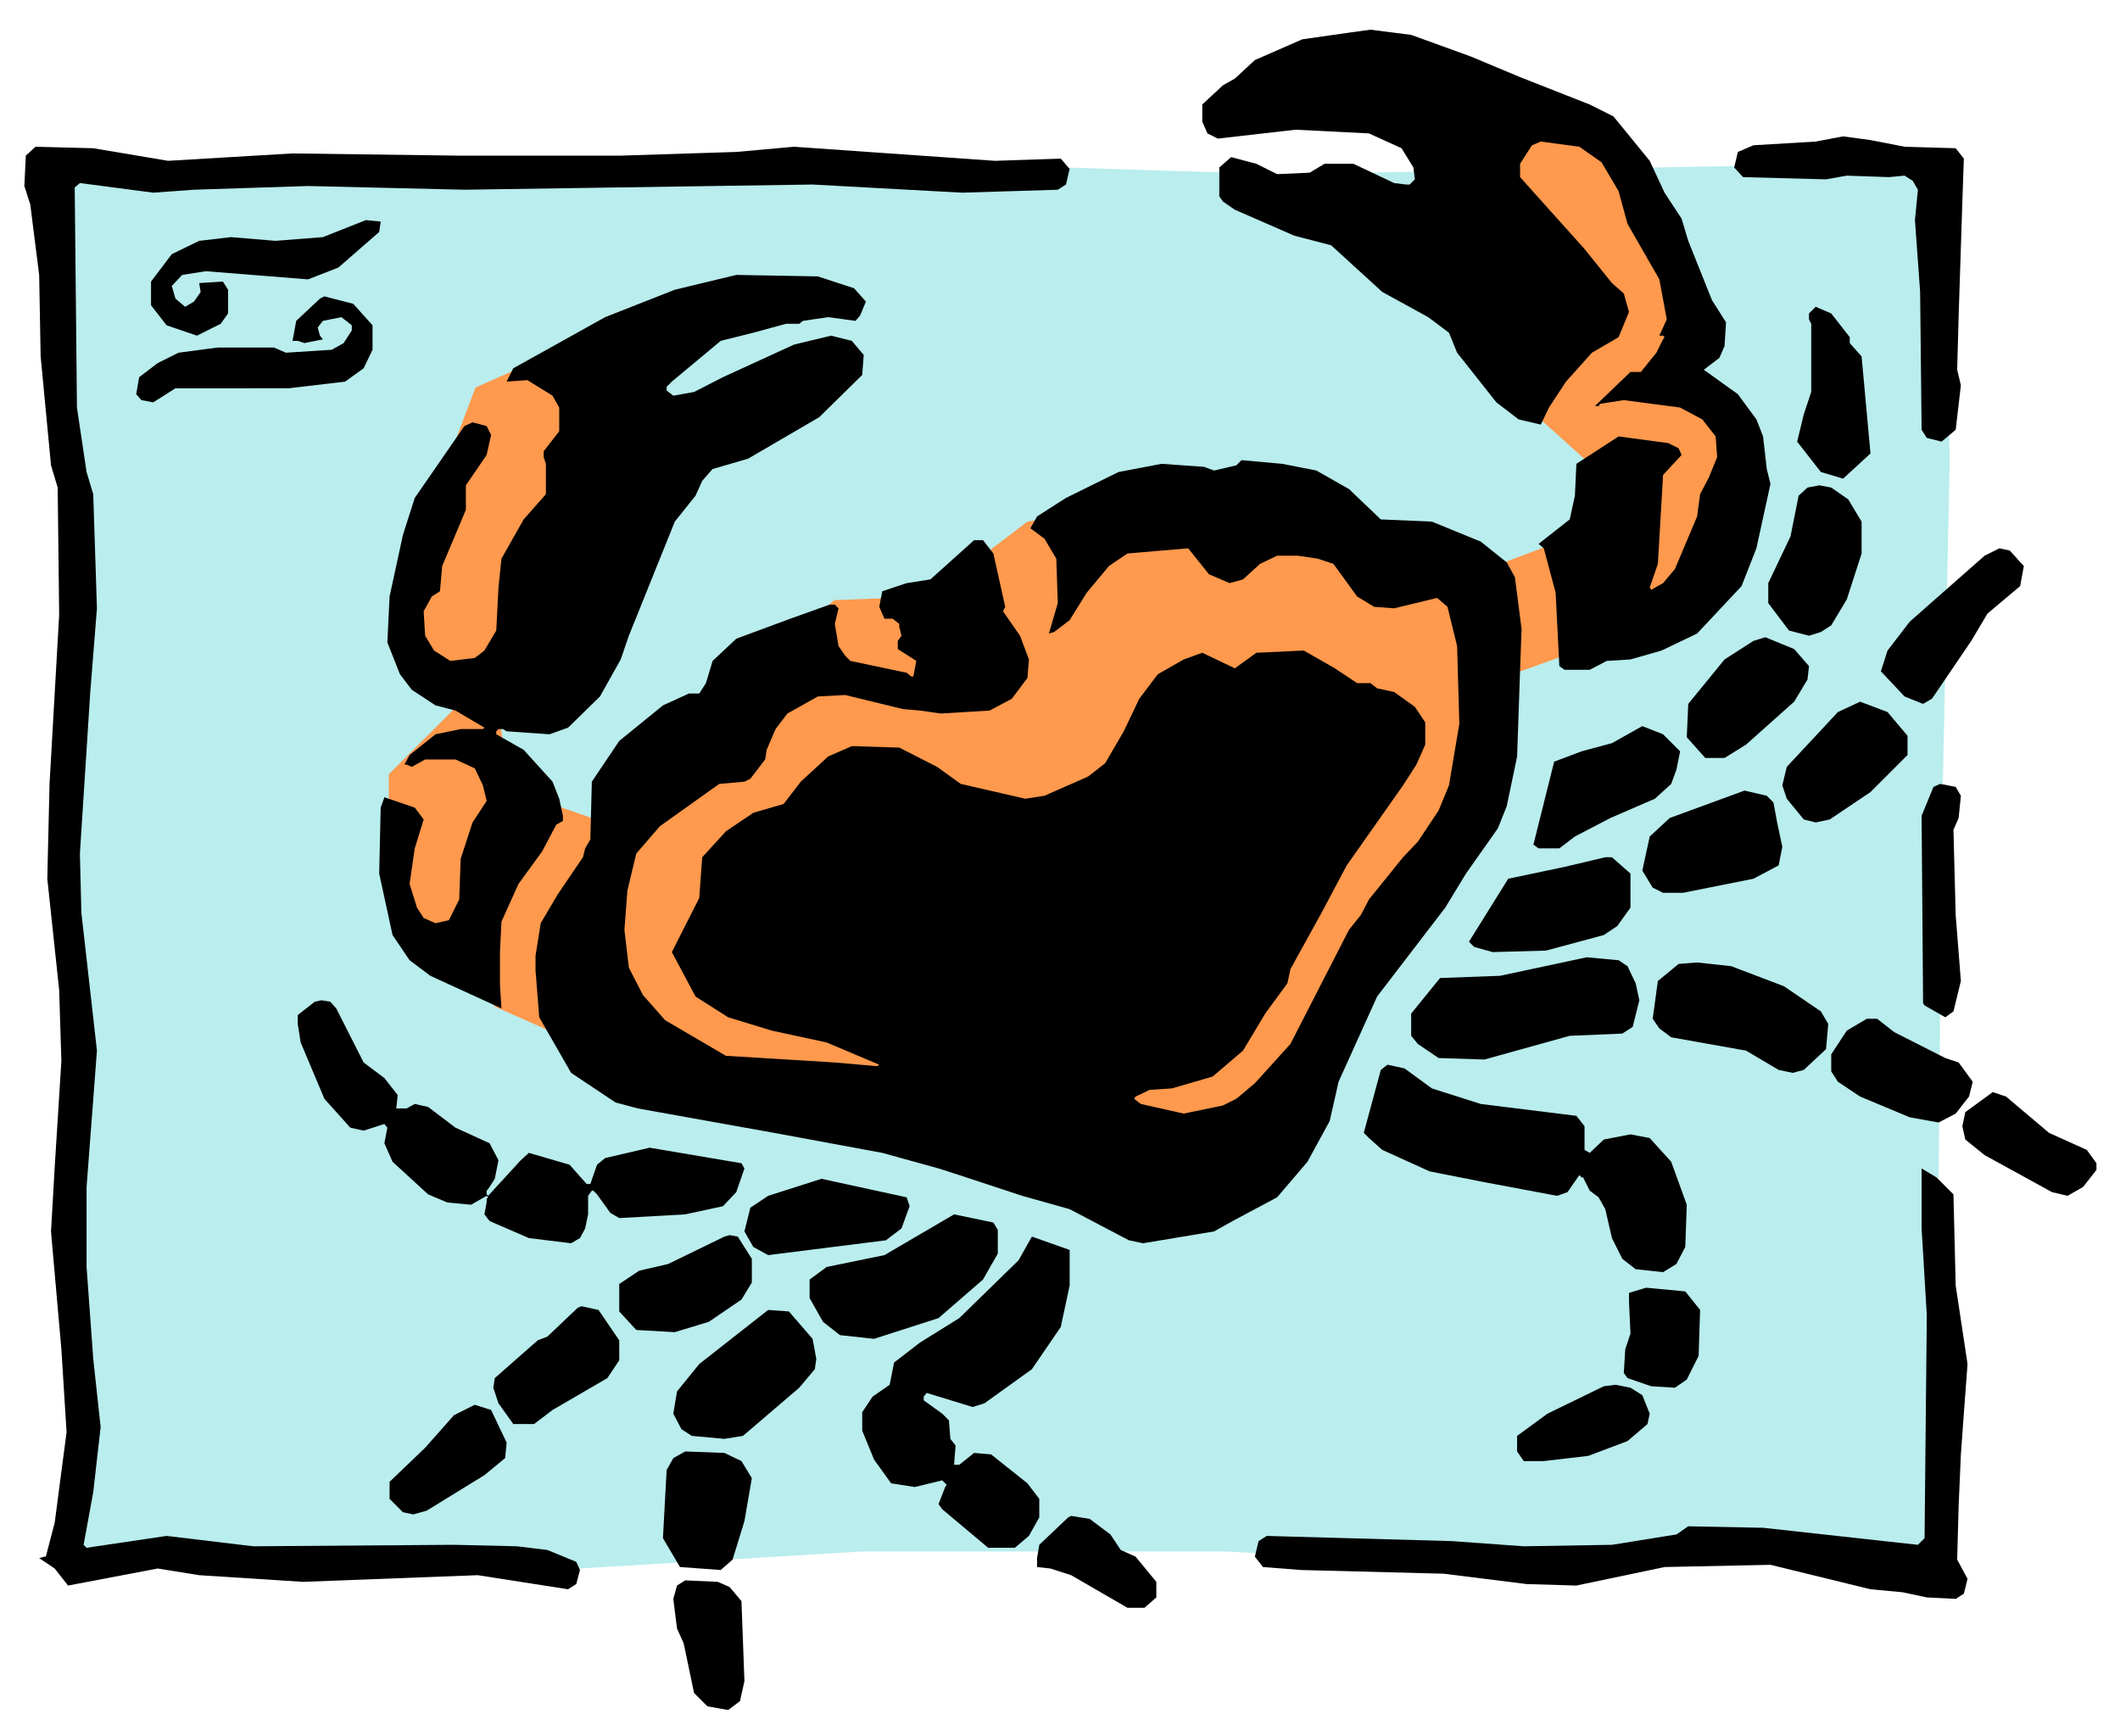
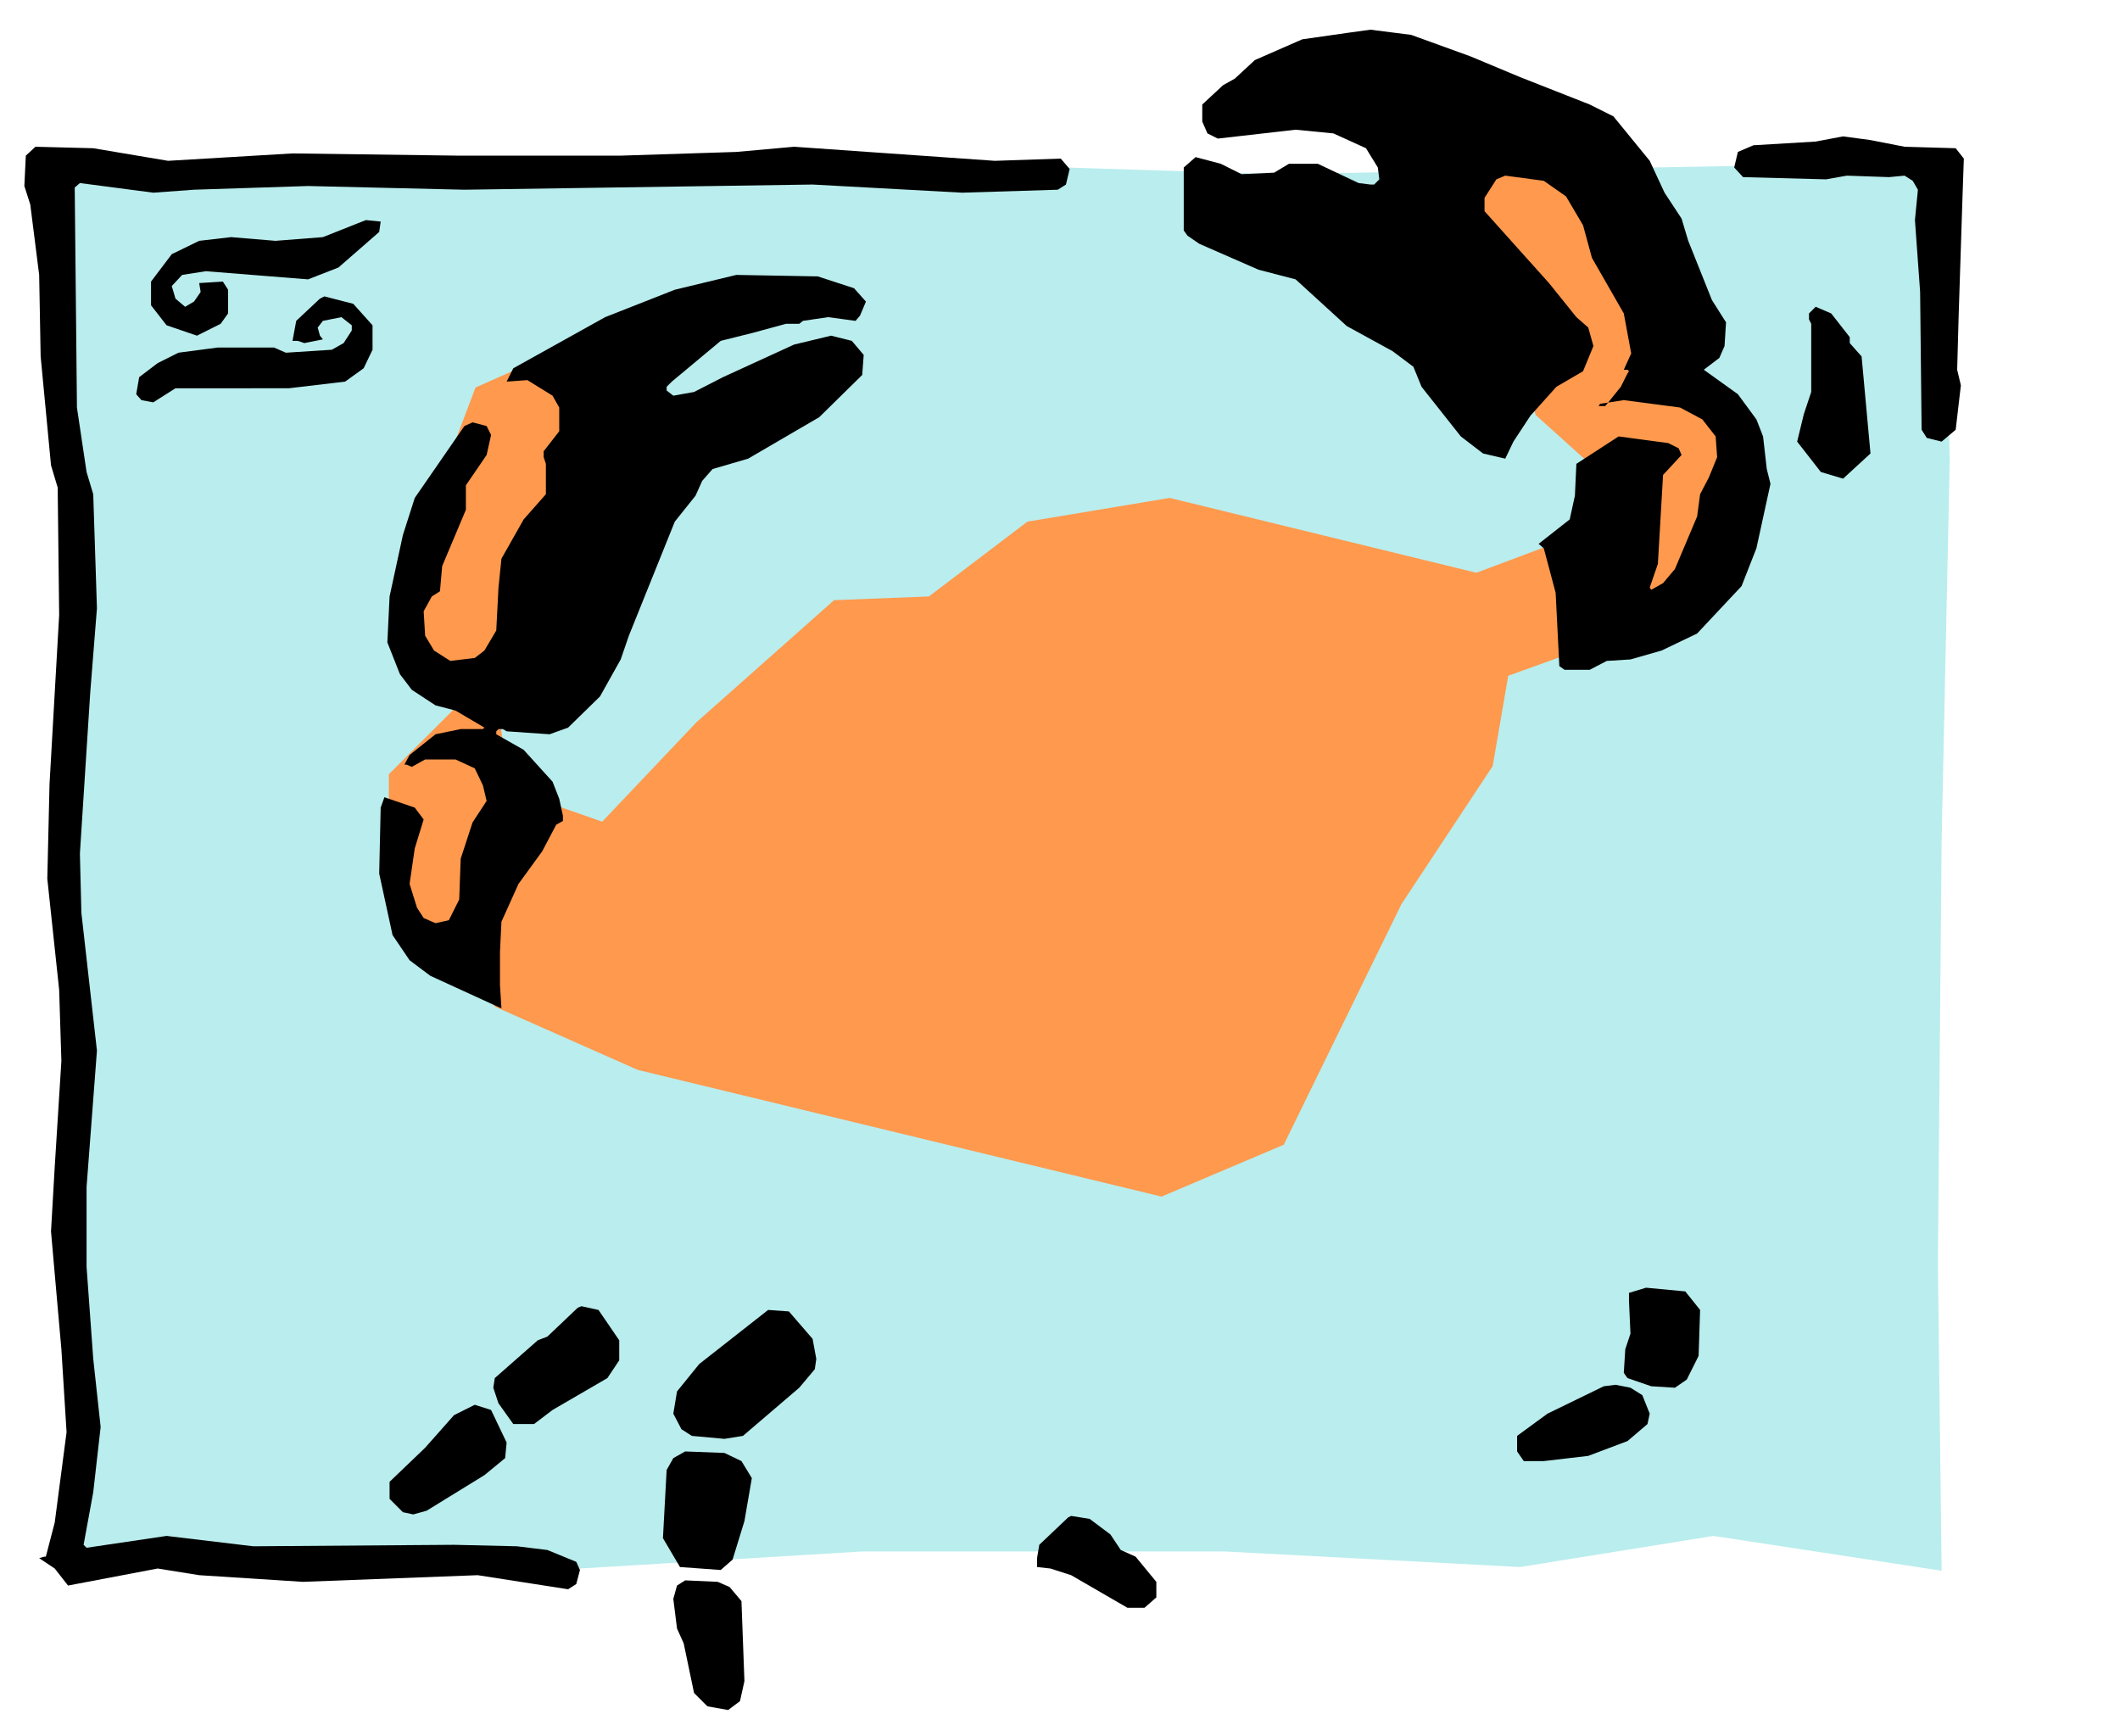
<svg xmlns="http://www.w3.org/2000/svg" width="850" height="696" viewBox="0 0 850 696">
  <g fill-rule="evenodd" clip-rule="evenodd">
    <path fill="#BAEDED" d="M20.158 65.068l98.02 4.754 243.267-4.754 150 4.754 267.03-4.754 3.267 118.813-3.267 153.267-1.485 169.307 1.485 123.268-91.485-13.959-77.523 12.474L490.951 622H345.703l-128.019 7.723-194.258-2.971 10.988-76.039-9.504-68.02 7.723-83.761-9.207-69.506L32.633 212.1 20.158 65.068z" />
    <path fill="#FF994D" d="M276.197 117.348l-85.545 38.017-34.752 91.783 27.03 36.239-27.03 27.029v53.762l42.772 39.504 57.031 25.25 209.998 50.791 49.012-20.791 47.226-96.536 36.536-55.248 6.238-36.238 70.988-25.545 25.545-44.256-1.779-30-20.496-15.744-3.27-47.523-30-57.031-42.474-4.752-11.288 39.505 23.762 80.791 30 27.032-15.742 21.978-38.02 14.258-122.968-30-57.03 9.506-39.505 30-38.022 1.484-55.246 49.01-37.723 39.803-36.535-12.772-4.752-28.515 27.03-17.229 25.248-123.562 23.761-30z" />
-     <path d="M589.564 22.594l19.903 8.318 27.92 10.988 9.504 4.754 14.554 17.821 5.942 12.773 6.83 10.397 2.674 8.91 9.504 23.761 5.644 8.913-.594 9.503-2.078 4.752-6.238 4.754 13.662 9.801 7.426 10.1 2.674 6.832 1.484 13.068 1.486 5.941-5.644 25.842-5.94 15.149-17.822 19.009-14.258 6.831-12.474 3.566-9.506.594-6.83 3.564h-10.102l-2.076-1.486-1.486-29.404-4.752-17.823-2.08-1.783 12.476-9.801 2.078-9.506.594-12.771 16.932-10.99 19.9 2.674 4.156 2.078 1.19 2.673-7.426 8.02-2.078 35.643-3.268 9.505.594.891 4.752-2.672 4.752-5.644 8.912-21.09 1.19-8.91 3.564-6.832 3.266-8.02-.592-8.316-5.348-6.832-8.91-4.752-22.576-2.971-9.506 1.484-.592.891h-1.484l14.256-13.662h4.16l6.236-7.723 2.672-5.347.596-.891-.596-.594h-1.484l2.97-6.535-2.97-16.039-12.772-22.277-3.564-13.069-6.834-11.586-8.91-6.236-15.446-2.08-3.564 1.486-4.75 7.426v5.346l25.84 28.812 10.99 13.662 4.752 4.161 2.08 7.423-4.158 10.1-10.694 6.238-10.394 11.584-6.834 10.397-3.268 6.832-8.91-2.08-8.912-6.832-15.742-19.901-3.266-8.019-8.318-6.239-18.416-10.099-20.494-18.711-14.852-3.863-23.762-10.395-4.754-3.269-1.484-2.079V67.148l4.754-4.158 10.098 2.674 8.316 4.158 13.07-.593 5.94-3.565h11.584l16.338 7.723 4.752.593h1.486l2.076-2.08-.592-4.752-4.754-7.722-13.068-5.942L519.465 52l-31.188 3.564-4.158-2.08-2.08-4.752V41.9l8.316-7.722 4.754-2.672 8.02-7.426 19.008-8.316 18.715-2.674 8.613-1.19 16.336 2.08 23.763 8.614zM763.625 58.832l20.494.594 3.268 4.158-.596 17.227-1.484 45.744-.594 21.683 1.484 6.237-2.078 17.822-5.644 4.752-5.94-1.485-2.08-3.267-.594-55.248-2.08-28.811 1.19-12.179-2.08-3.565-3.266-2.078-6.238.594-16.932-.594-8.318 1.484-33.266-.89-3.564-3.862 1.484-6.236 6.236-2.674 24.953-1.486 10.991-2.078 10.988 1.484 13.666 2.674zM67.387 64.475l49.898-2.969 66.238.89h65.348l46.336-1.484 23.17-2.08 80.494 5.643 26.436-.891 3.564 4.158-1.484 6.238-3.268 2.079-38.318 1.189-60-3.268-139.604 2.079-62.674-1.485-45.742 1.485-16.336 1.189-29.406-3.861-2.08 1.781.893 88.219 3.861 25.842 2.674 8.91 1.484 45.742-2.674 33.564-4.158 64.752.594 23.764 6.238 55.246-4.158 54.654v32.078l2.674 36.832 2.968 27.327-2.968 26.14-3.864 21.088 1.19 1.188 32.078-4.75 34.752 4.156 80.496-.594 25.246.594 12.18 1.488 11.584 4.75 1.484 3.266-1.484 5.644-3.268 2.082-36.238-5.644-70.098 2.672-41.584-2.672-16.634-2.674-35.942 6.83-5.344-6.83-6.238-4.158 2.078-.596h.596l3.564-13.662 4.752-36.238-2.08-33.266-2.672-30.299-1.486-16.931 1.486-25.84 2.672-42.475-.89-28.515-4.754-44.557.892-38.018 3.862-67.722-.594-51.09-2.674-8.91-4.158-43.662-.594-32.674L12.139 82l-2.377-7.426.593-12.178 3.862-3.564 23.17.594 30 5.049z" />
+     <path d="M589.564 22.594l19.903 8.318 27.92 10.988 9.504 4.754 14.554 17.821 5.942 12.773 6.83 10.397 2.674 8.91 9.504 23.761 5.644 8.913-.594 9.503-2.078 4.752-6.238 4.754 13.662 9.801 7.426 10.1 2.674 6.832 1.484 13.068 1.486 5.941-5.644 25.842-5.94 15.149-17.822 19.009-14.258 6.831-12.474 3.566-9.506.594-6.83 3.564h-10.102l-2.076-1.486-1.486-29.404-4.752-17.823-2.08-1.783 12.476-9.801 2.078-9.506.594-12.771 16.932-10.99 19.9 2.674 4.156 2.078 1.19 2.673-7.426 8.02-2.078 35.643-3.268 9.505.594.891 4.752-2.672 4.752-5.644 8.912-21.09 1.19-8.91 3.564-6.832 3.266-8.02-.592-8.316-5.348-6.832-8.91-4.752-22.576-2.971-9.506 1.484-.592.891h-1.484h4.16l6.236-7.723 2.672-5.347.596-.891-.596-.594h-1.484l2.97-6.535-2.97-16.039-12.772-22.277-3.564-13.069-6.834-11.586-8.91-6.236-15.446-2.08-3.564 1.486-4.75 7.426v5.346l25.84 28.812 10.99 13.662 4.752 4.161 2.08 7.423-4.158 10.1-10.694 6.238-10.394 11.584-6.834 10.397-3.268 6.832-8.91-2.08-8.912-6.832-15.742-19.901-3.266-8.019-8.318-6.239-18.416-10.099-20.494-18.711-14.852-3.863-23.762-10.395-4.754-3.269-1.484-2.079V67.148l4.754-4.158 10.098 2.674 8.316 4.158 13.07-.593 5.94-3.565h11.584l16.338 7.723 4.752.593h1.486l2.076-2.08-.592-4.752-4.754-7.722-13.068-5.942L519.465 52l-31.188 3.564-4.158-2.08-2.08-4.752V41.9l8.316-7.722 4.754-2.672 8.02-7.426 19.008-8.316 18.715-2.674 8.613-1.19 16.336 2.08 23.763 8.614zM763.625 58.832l20.494.594 3.268 4.158-.596 17.227-1.484 45.744-.594 21.683 1.484 6.237-2.078 17.822-5.644 4.752-5.94-1.485-2.08-3.267-.594-55.248-2.08-28.811 1.19-12.179-2.08-3.565-3.266-2.078-6.238.594-16.932-.594-8.318 1.484-33.266-.89-3.564-3.862 1.484-6.236 6.236-2.674 24.953-1.486 10.991-2.078 10.988 1.484 13.666 2.674zM67.387 64.475l49.898-2.969 66.238.89h65.348l46.336-1.484 23.17-2.08 80.494 5.643 26.436-.891 3.564 4.158-1.484 6.238-3.268 2.079-38.318 1.189-60-3.268-139.604 2.079-62.674-1.485-45.742 1.485-16.336 1.189-29.406-3.861-2.08 1.781.893 88.219 3.861 25.842 2.674 8.91 1.484 45.742-2.674 33.564-4.158 64.752.594 23.764 6.238 55.246-4.158 54.654v32.078l2.674 36.832 2.968 27.327-2.968 26.14-3.864 21.088 1.19 1.188 32.078-4.75 34.752 4.156 80.496-.594 25.246.594 12.18 1.488 11.584 4.75 1.484 3.266-1.484 5.644-3.268 2.082-36.238-5.644-70.098 2.672-41.584-2.672-16.634-2.674-35.942 6.83-5.344-6.83-6.238-4.158 2.078-.596h.596l3.564-13.662 4.752-36.238-2.08-33.266-2.672-30.299-1.486-16.931 1.486-25.84 2.672-42.475-.89-28.515-4.754-44.557.892-38.018 3.862-67.722-.594-51.09-2.674-8.91-4.158-43.662-.594-32.674L12.139 82l-2.377-7.426.593-12.178 3.862-3.564 23.17.594 30 5.049z" />
    <path d="M152.039 92.99l-16.336 14.258-12.18 4.752-40.99-3.268-9.504 1.487-4.158 4.455 1.484 5.049 3.862 3.267 3.564-2.078 2.674-3.863-.594-3.565 9.506-.591 2.078 3.265v9.506l-2.97 4.158-9.506 4.752-12.178-4.158-6.236-8.02v-9.503l8.316-10.993 10.99-5.345 12.772-1.487 17.822 1.487 19.01-1.487 17.228-6.83 5.94.594-.594 4.158zM342.436 115.564l4.752 5.348-2.375 5.643-1.784 2.08-10.99-1.487-10.098 1.487-1.486 1.187h-5.346l-13.07 3.565-13.07 3.267-19.602 16.336-2.082 2.078v1.487l2.674 2.08 8.318-1.487 11.584-5.939 28.516-13.07 14.85-3.565 8.316 2.08 4.754 5.643-.594 8.019-17.228 16.932-28.516 16.633-14.256 4.158-4.16 4.752-2.672 5.941-8.316 10.397-18.416 45.742-3.268 9.506-8.316 14.852-12.774 12.474-7.426 2.674-17.226-1.189-1.486-.891h-1.782l-.892.891v1.189l10.99 6.236 11.584 12.774 2.674 6.832 1.486 6.83v2.08l-2.674 1.484-5.642 10.694-9.506 13.07-6.832 15.148-.594 12.178v13.068l.594 9.508-28.516-13.072-8.316-6.238-6.83-10.098-5.348-24.652.594-26.436 1.486-4.16 12.178 4.16 3.564 4.752-3.564 11.584-2.08 14.258 2.971 9.504 2.673 4.16 4.752 2.078 5.346-1.187 4.16-8.319.594-16.336 4.752-14.554 5.644-8.614-1.484-6.238-3.27-6.832-7.722-3.564h-12.178l-5.346 2.97-2.08-.89h-.89l2.078-3.862 10.396-8.316 10.1-2.08h8.912l.592-.594-11.584-6.832-8.02-2.08-9.504-6.236-4.754-6.239-5.048-12.771.89-18.416 5.346-24.654 4.754-14.852 19.9-28.812 3.268-1.485 5.644 1.485 1.782 3.566-1.782 8.019-8.318 12.178v9.803l-9.506 22.574-.889 10.098-3.267 2.08-3.268 5.939.594 9.803 3.565 5.94 6.535 4.16 9.8-1.188 3.862-2.972 4.752-8.02.892-17.227 1.188-11.584 8.91-15.742 8.912-10.099v-12.178l-.891-2.674v-2.375l6.237-8.019v-9.506l-2.674-4.752-10.098-6.239-8.316.594 2.672-5.345 36.832-20.497 27.922-10.99 24.652-5.939 32.674.592 14.555 4.753zM149.367 130.416v9.803l-3.566 7.426-7.424 5.345-22.576 2.674H70.355l-8.91 5.643-4.752-.891-2.08-2.377 1.188-6.83 7.426-5.645 8.316-4.158 15.742-2.08h22.576l4.752 2.08 18.416-1.187 4.752-2.674 3.268-5.051v-2.078l-4.158-3.268-7.426 1.487-2.078 2.672.89 3.267 1.188 1.485-7.426 1.486-2.672-.891h-2.082l1.486-8.019 9.506-8.912 1.782-.891 11.584 2.971 7.724 8.613zM741.645 135.168v2.377l4.75 5.348 3.564 38.91-10.988 10.097-8.912-2.671-9.504-12.18 2.672-10.99 2.97-8.911v-27.326l-.89-1.783v-2.375l2.673-2.674 6.237 2.674 7.428 9.504z" />
-     <path d="M527.781 188.635l13.071 7.424 12.773 12.179 20.494.891 19.604 8.019 10.396 8.317 3.268 5.941 2.672 20.791-.592 16.338-1.19 34.752-4.158 19.901-3.564 8.912-12.774 18.119-8.316 13.662-27.328 35.644-15.444 34.157-3.564 15.742-8.912 16.34-12.178 14.257-17.822 9.504-7.426 4.157-28.514 4.754-5.644-1.188-23.762-12.477-19.01-5.347-25.248-8.315-8.316-2.673-22.574-6.239-43.368-8.019-54.652-9.801-8.912-2.377-17.822-11.881-12.772-22.277-1.484-18.713v-5.941l2.078-13.069 6.834-11.586 10.098-14.851.89-3.563 2.08-3.564.592-23.168 10.992-16.338 17.524-14.258 10.396-4.752h4.158l2.674-4.158 2.674-8.91 9.504-8.912 21.684-8.02 15.742-5.643h2.08l1.484 1.485-1.484 6.238 1.484 8.91 2.674 3.864 2.08 2.078 22.572 4.752 1.784 1.486h.89l1.19-6.238-7.428-4.752v-3.268l1.486-2.08-.89-3.564v-1.188l-2.674-2.08h-3.268l-2.08-4.752 1.19-6.238 9.8-3.266 9.506-1.486 17.526-15.742h3.564l4.158 5.345 4.752 21.387-.89 1.781 6.83 9.803 3.564 9.506-.592 7.424-6.238 8.318-8.912 4.752-19.603 1.188-8.317-1.188-6.832-.594-23.168-5.642-10.99.594-12.178 6.83-4.752 6.238-3.564 8.316-.596 3.862-5.939 7.722-2.377 1.19-10.098.89-23.764 16.932-9.504 10.988-3.566 14.852-1.188 15.742 1.784 15.148 5.642 10.993 8.912 10.097 24.356 14.258 43.664 2.674 16.93 1.484.89-.593-21.088-8.913-21.98-4.751-17.524-5.346-13.07-8.317-9.504-17.822 10.988-21.682 1.188-16.339 9.506-10.395 10.99-7.426 12.178-3.564 6.832-8.91 10.99-10.1 9.504-4.158 19.012.594 15.148 7.722 9.504 6.832 25.842 5.942 7.722-1.19 17.526-7.722 6.832-5.346 7.426-12.773 6.236-13.069 7.426-9.803 10.396-5.939 7.426-2.674 13.07 6.236 8.614-6.236 19.009-.892 12.477 7.128 8.91 5.942h5.346l2.672 2.08 6.834 1.484 8.314 5.942 4.16 6.236v8.912l-3.562 8.02-5.348 8.316-22.576 32.078-10.098 19.012-12.474 22.572-1.19 5.645-8.912 12.177-8.91 14.852-12.178 10.398-16.336 4.75-8.91.596-5.644 2.674-.594.889 2.674 2.08 17.226 3.861 15.742-3.267 5.346-2.674 7.428-6.235 14.258-15.746 23.465-45.742 4.752-5.939 3.267-6.239 13.664-16.931 5.94-6.237 8.316-12.474 4.16-10.1 4.158-24.652-.892-31.19-3.862-15.742-4.158-3.564-17.226 4.158-8.02-.594-6.832-4.158-9.506-13.07-6.238-2.079-8.02-1.189h-8.316l-6.83 3.268-6.834 6.238-5.348 1.486-8.314-3.564-8.318-10.397-24.356 2.078-7.426 5.051-8.912 10.694-6.83 10.99-6.238 4.752-2.078.593 3.564-12.179-.596-17.821-4.752-8.019-5.642-4.16 2.672-4.752 11.586-7.426 21.088-10.394 17.226-3.268 16.932 1.187 4.158 1.487 8.91-2.08 2.08-2.08 16.338 1.486 13.662 2.674zM741.049 200.219l5.346 8.91V221.9l-5.94 18.416-6.238 10.397-4.158 2.674-4.752 1.484-8.022-2.08-8.314-10.99v-8.018l8.912-18.715 3.265-16.336 3.565-3.267 4.754-.891 4.75.891 6.832 4.754zM811.445 226.951l-1.486 8.02-13.068 10.99-6.536 10.99-15.742 23.168-3.564 2.078-7.424-2.968-9.506-10.1 2.672-8.318 8.91-11.582 30-26.438 5.944-2.969 4.156.891 5.644 6.238zM725.307 267.049l-.594 5.347-5.346 8.911-19.308 17.228-8.614 5.346h-7.722l-7.426-8.317.594-13.367 14.554-17.82 11.582-7.426 4.754-1.486 11.586 4.754 5.94 6.83zM764.811 294.971v7.722l-14.852 14.852-16.334 10.99-5.645 1.188-4.753-1.188-6.832-8.316-1.782-5.348 1.782-7.426 20.496-21.98 8.91-4.158 10.99 4.158 8.02 9.506zM673.625 301.209l-1.488 7.426-2.078 5.642-6.536 5.942-17.822 7.72-14.256 7.426-6.236 4.754h-8.318l-2.08-1.484 8.318-33.27 10.99-4.156 12.178-3.27 12.178-6.83 8.316 3.268 6.834 6.832zM786.197 319.029l-.89 8.91-2.08 4.754.892 34.159 2.078 26.435-2.97 12.178-3.268 2.377-8.314-4.752-.596-.893-.594-75.148 4.754-11.584 2.674-1.188 6.236 1.188 2.078 3.564zM711.049 321.703l1.486 8.02 2.078 9.802-1.484 7.424-10.102 5.346-28.216 5.644h-8.02l-4.158-2.078-4.158-6.832 2.97-13.664 8.022-7.426 30-10.988 8.908 2.078 2.674 2.674zM653.723 350.219v13.662l-5.348 7.426-5.348 3.564-23.166 6.238-21.386.594-7.426-2.078-2.078-2.08 15.742-25.25 22.572-4.75 16.34-3.863h2.672l7.426 6.537zM652.535 387.348l3.266 6.83 1.484 6.832-2.672 10.693-4.158 2.674-21.088.891-34.158 9.503-18.418-.593-8.316-5.645-2.674-3.265v-8.913l11.586-14.257 24.058-.891 34.752-7.424 12.774 1.186 3.564 2.379zM715.209 395.367l14.85 10.098 2.968 5.049-.89 10.099-8.91 8.319-4.454 1.187-5.644-1.187-13.07-7.725-30-5.346-4.752-3.566-2.674-3.859 2.08-15.149 8.314-6.832 7.428-.594 13.664 1.487 21.09 8.019zM134.813 404.279l10.988 21.682 8.318 6.236 5.346 6.832-.594 5.348h4.158l3.268-1.783 5.346 1.189 10.99 8.315 13.664 6.238 3.564 6.834-1.484 7.424-2.674 4.158-.594.596v1.484l.594.592 13.068-14.254 3.268-2.973 16.338 4.754 6.83 7.723h1.486l2.674-7.723 3.266-2.672 17.822-4.16 36.83 6.236 1.19 2.081-3.268 9.503-5.346 5.645-15.148 3.268-26.436 1.484-3.564-2.078-5.346-7.426-1.486-1.484h-.596l-1.484 2.076v7.428l-1.188 5.644-2.08 3.859-3.564 2.081-16.93-2.081-15.742-6.83-2.08-2.673.892-4.754v-1.485l.594-.592-.594-.597-6.238 3.566-9.504-.892-7.724-3.266-14.256-13.068-3.268-7.428 1.188-6.238-1.188-1.485-8.318 2.674-5.346-1.189-10.396-11.584-9.504-22.575-1.188-7.425v-3.563l6.83-5.346 2.674-.595 3.565.595 2.377 2.674zM759.467 413.783l20.492 10.395 5.348 1.783 5.644 7.721-1.484 5.943-5.348 6.83-6.834 3.566-11.584-2.082-19.9-8.314-8.91-5.943-2.674-4.157v-6.832l6.238-9.505 8.02-4.752h4.158l6.834 5.347zM574.119 436.355l19.604 6.239 38.316 4.754 3.268 4.158v9.504l2.08 1.187 5.64-5.345 10.696-2.081 7.722 1.487 8.614 9.506 6.238 17.226-.596 16.93-3.564 6.832-5.346 3.269-10.99-1.189-5.346-4.158-4.158-8.319-2.672-11.584-2.674-4.75-3.564-2.673-2.674-5.348h-.594l-.892-.891-4.752 6.83-4.159 1.485-30-5.641-21.087-4.158-19.012-8.615-5.346-4.752-2.08-2.08 6.834-25.246 2.672-2.08 6.832 1.484 10.99 8.019zM821.543 454.178l15.15 6.832 3.862 5.345v2.674l-5.346 6.832-6.238 3.563-6.239-1.485-27.031-14.849-7.721-6.238-1.189-5.346 1.189-5.645 10.991-8.019 5.345 1.783 17.227 14.553zM783.227 478.832l.892 36.535 4.752 31.485-1.484 19.9-1.19 16.338-.89 20.494-.594 21.684 4.158 7.722-1.484 5.942-3.268 2.078-11.584-.594-9.803-2.08-12.773-1.186-40.098-9.802-42.474.89-35.348 7.424-19.902-.594-33.266-4.156-57.328-1.488-15.148-1.186-3.266-4.16 1.484-6.236 3.27-2.078 74.254 2.078 28.814 2.078 35.346-.594 25.84-4.156 4.754-3.27 30 .596 62.08 6.83 2.674-2.672.89-89.406-2.08-34.752v-24.06l5.94 3.564 6.832 6.832zM364.713 483.584l-3.268 8.912-6.238 4.752-47.227 5.941-5.941-3.269-3.564-6.238 2.377-9.504 7.128-4.754 21.387-6.83 34.156 7.427 1.19 3.563zM400.059 493.09v9.504l-5.94 10.396-17.822 15.446-25.842 8.316-13.664-1.484-6.832-5.348-5.346-9.504v-7.426l6.832-5.051 23.168-4.75 27.92-16.337 15.744 3.267 1.782 2.971zM301.445 504.674v9.504l-4.16 6.832-13.068 8.91-13.662 4.158-15.446-.889-6.832-7.425v-10.993l8.02-5.347 11.584-2.672 22.574-10.988 2.078-.594 3.268.594 5.644 8.91zM428.871 515.367L425.307 532l-11.584 16.932-19.01 13.662-4.754 1.484-18.416-5.642-1.188 1.484v1.488l7.426 5.344 2.674 2.672.594 7.428 2.08 2.673-.596 7.723h2.08l5.942-4.752 6.832.594 14.554 11.584 4.752 6.238v7.424l-4.16 7.428-5.642 4.75h-10.694l-18.416-15.446-1.484-2.078 2.672-6.832.595-.89-1.783-1.784-10.99 2.674-9.506-1.484-6.83-9.504-4.752-11.586v-7.426l4.158-6.238 6.832-4.75 1.782-8.912 10.396-8.02 15.742-9.802 23.764-23.168 5.346-9.504 15.148 5.345v14.258z" />
    <path d="M681.645 525.17l-.596 18.414-4.752 9.506-4.754 3.265-9.504-.591-9.504-3.268-1.486-2.08.596-9.504 2.078-6.238-.594-13.069v-3.269l6.83-2.078 15.742 1.484 5.944 7.428zM248.277 537.348v8.019l-4.754 7.129-21.98 12.772-7.424 5.644h-8.318l-5.94-8.318-2.08-6.239.596-3.859 17.227-15.148 3.861-1.487 12.178-11.582 1.486-.597 6.83 1.488 8.318 12.178zM325.801 536.752l1.484 8.019-.592 4.161-6.238 7.423-22.574 19.307-7.426 1.19-13.068-1.19-4.16-2.672-3.268-6.238 1.486-8.91 8.91-10.99 27.625-21.682 8.317.594 9.504 10.988zM658.475 559.326l2.97 7.426-.89 4.16-8.02 6.83-15.744 5.94-17.82 2.082h-8.02l-2.674-3.864v-6.238l12.178-8.91 22.572-10.988 4.754-.594 5.942 1.185 4.752 2.971zM203.129 578.336l-.596 6.238-8.316 6.834-23.168 14.254-5.346 1.488-4.16-.892-5.346-5.346v-6.834l14.258-13.662 11.584-13.068 8.316-4.159 6.536 2.079 6.238 13.068zM297.285 585.764l4.16 6.83-2.97 17.228-4.752 15.446-4.754 4.156-16.336-1.186-6.832-11.584 1.484-27.328 2.674-4.752 4.754-2.674 15.742.596 6.83 3.268zM445.209 615.17l4.158 6.238 5.94 2.67 8.318 10.1v6.238l-4.754 4.158h-6.832l-22.574-13.068-8.317-2.674-5.347-.594v-3.564l.892-5.348 11.584-10.99 1.188-.594 7.426 1.19 8.318 6.238zM292.533 636.258l4.752 5.642 1.19 32.08-1.782 8.02-4.752 3.564-8.316-1.486-5.348-5.344-4.158-19.902-2.674-5.939-1.486-11.883 1.486-5.348 3.268-2.078 13.068.594 4.752 2.08z" />
  </g>
</svg>